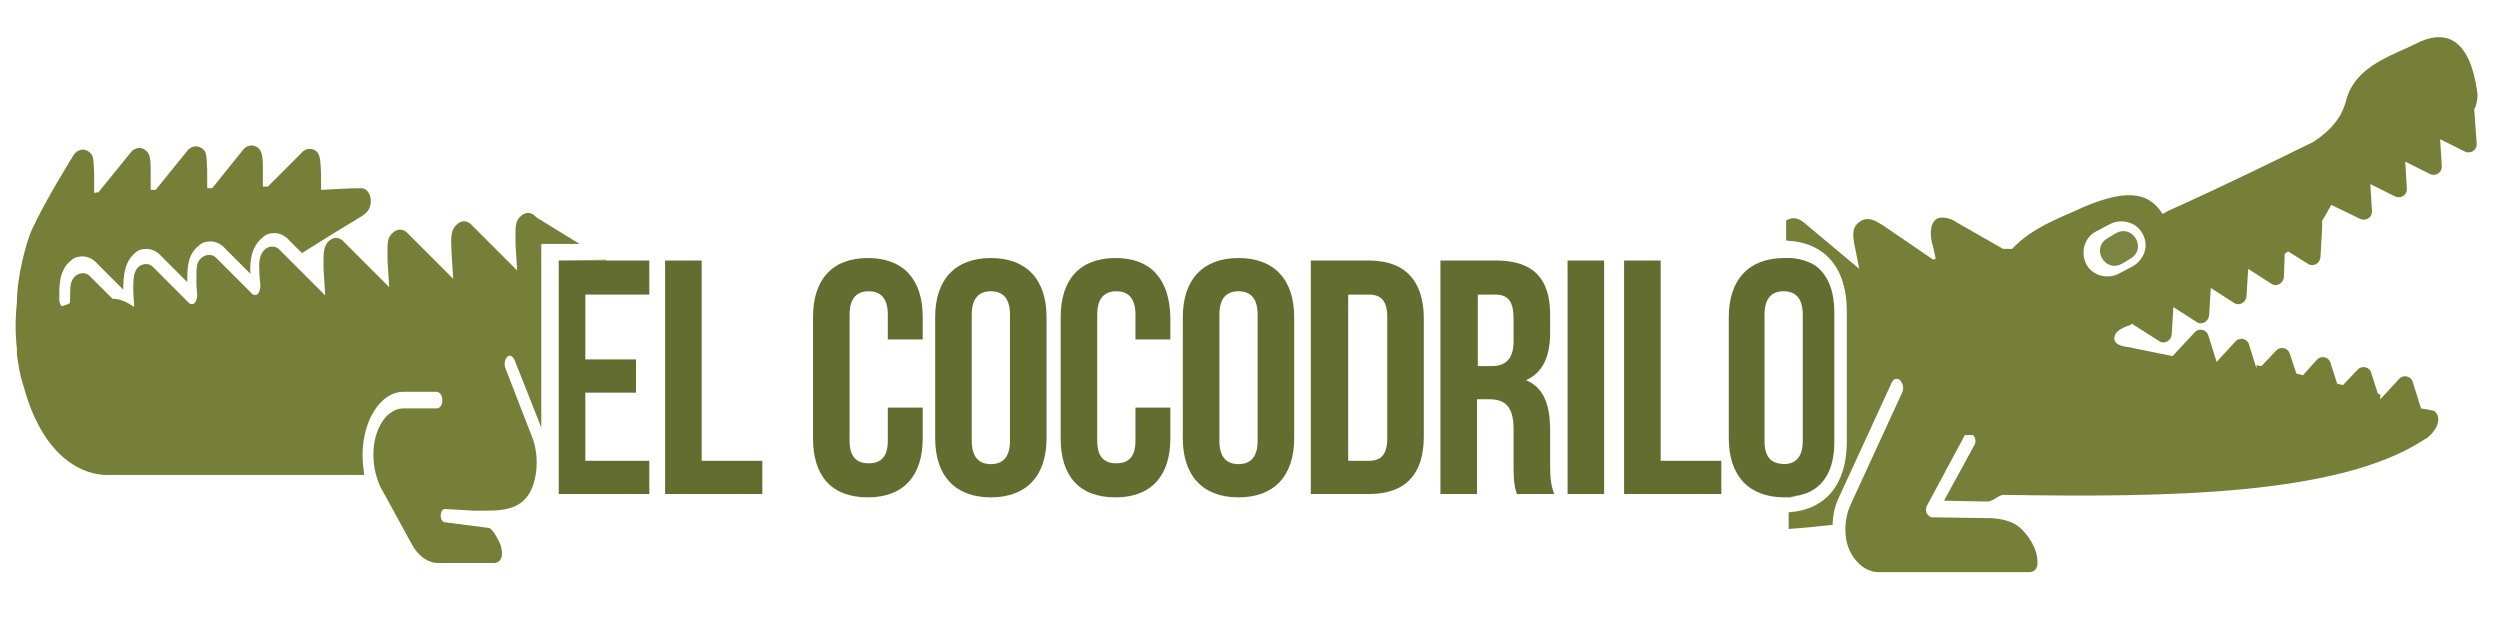
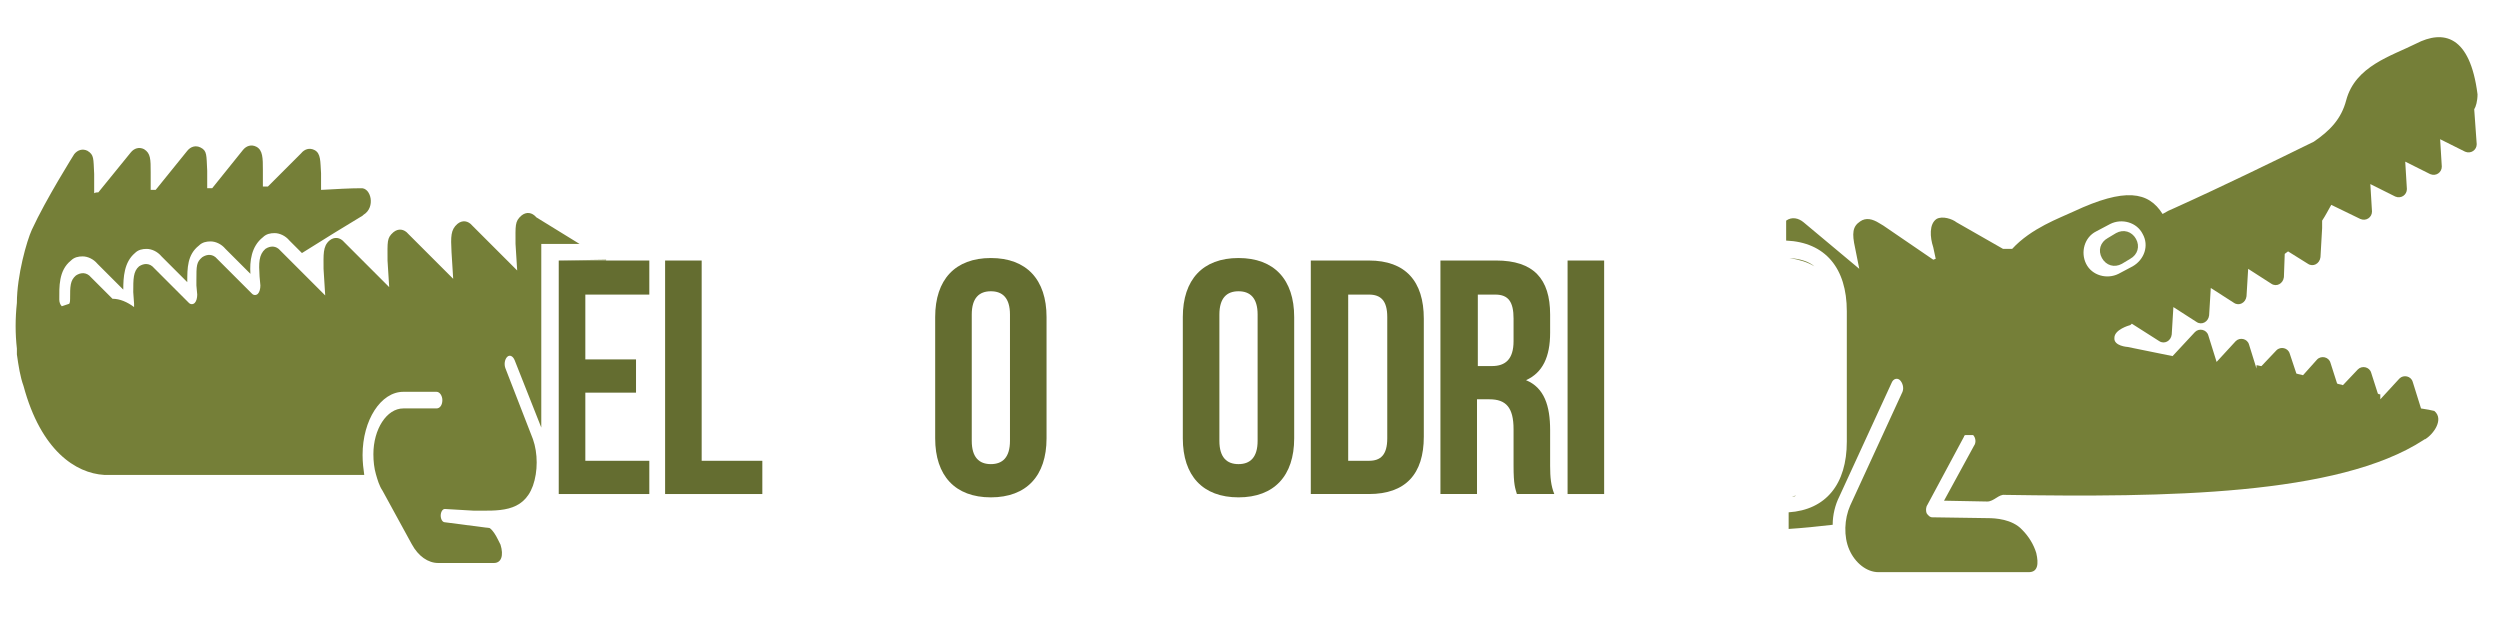
<svg xmlns="http://www.w3.org/2000/svg" version="1.1" id="Capa_1" x="0px" y="0px" width="422.699px" height="106.2px" viewBox="0 0 422.699 106.2" enable-background="new 0 0 422.699 106.2" xml:space="preserve">
  <g>
    <path fill="none" d="M302.702,83.953c0.14,0,0.14,0,0.279,0l0,0C302.842,83.953,302.842,83.953,302.702,83.953z" />
    <path fill="none" d="M231.323,49.809h-3.513v28.242h3.513c1.968,0,3.092-0.984,3.092-3.794V53.603   C234.557,50.792,233.291,49.809,231.323,49.809z" />
    <path fill="none" d="M167.534,49.247c-1.967,0-3.231,1.125-3.231,3.935v21.357c0,2.81,1.264,3.934,3.231,3.934   c1.966,0,3.231-1.124,3.231-3.934V53.182C170.766,50.372,169.501,49.247,167.534,49.247z" />
    <path fill="none" d="M209.405,49.247c-1.967,0-3.231,1.125-3.231,3.935v21.357c0,2.81,1.264,3.934,3.231,3.934   c1.968,0,3.232-1.124,3.232-3.934V53.182C212.637,50.372,211.373,49.247,209.405,49.247z" />
    <path fill="none" d="M304.668,74.539V53.182c0-2.81-1.264-3.935-3.231-3.935s-3.231,1.125-3.231,3.935v21.357   c0,2.81,1.264,3.934,3.231,3.934C303.405,78.333,304.668,77.348,304.668,74.539z" />
    <path fill="none" d="M252.681,49.809h-2.95v12.084h2.389c2.248,0,3.653-0.984,3.653-4.216v-3.934   C255.912,50.934,254.93,49.809,252.681,49.809z" />
-     <path fill="#757F38" d="M304.529,83.671c-0.281,0-0.422,0.141-0.703,0.141C303.966,83.812,304.247,83.671,304.529,83.671z" />
    <path fill="#757F38" d="M418.9,15.947c-1.264-9.976-5.76-10.96-10.396-8.571c-4.216,2.107-10.257,3.793-11.804,9.554   c-0.842,3.232-2.81,5.199-5.479,7.025c-6.604,3.232-14.895,7.307-23.606,11.24c-0.702,0.281-1.264,0.562-1.966,0.984   c-2.389-3.794-6.323-4.497-15.034-0.422c-2.39,1.125-7.166,2.81-10.398,6.323c-0.562,0-0.982,0-1.545,0l-7.868-4.496   c-0.702-0.562-2.389-1.125-3.372-0.562c-1.266,0.842-1.124,3.091-0.563,4.777l0.422,1.967c-0.141,0-0.281,0.141-0.422,0.141   l-8.431-5.761l-0.703-0.421c-1.123-0.703-2.247-0.984-3.23-0.281c-1.265,0.843-1.405,1.967-0.843,4.496l0.702,3.513l-9.414-7.868   c-0.843-0.703-1.968-0.984-2.95-0.281v3.372c6.603,0.281,10.257,4.637,10.257,11.943v22.06c0,7.166-3.513,11.521-9.835,11.943   v2.811c2.247-0.142,5.058-0.423,7.446-0.703c0-1.688,0.421-3.373,1.124-4.777l8.852-19.25c0.281-0.702,0.983-0.844,1.404-0.421   c0.422,0.421,0.703,1.265,0.422,1.968l-8.852,19.248c-0.984,2.247-1.124,5.199-0.141,7.447c0.984,2.248,2.95,3.793,4.918,3.793   h15.737l0,0h9.694c1.546,0,1.686-1.405,1.265-3.231l0,0c-0.421-1.405-1.265-2.81-2.389-3.934c-1.687-1.828-4.637-1.968-5.761-1.968   l-9.414-0.14c-0.421,0-0.702-0.281-0.983-0.703c-0.141-0.422-0.141-0.983,0.14-1.405l6.183-11.521c0-0.142,0.141-0.281,0.281-0.281   h1.264c0.423,0.423,0.563,1.266,0.142,1.828l-5.059,9.272l7.307,0.14c1.123,0,1.968-1.265,2.951-1.123   c27.117,0.421,56.343,0.141,70.814-9.274c0,0,0.142-0.14,0.281-0.14c1.405-0.843,3.231-3.373,1.546-4.778   c-0.563-0.14-1.265-0.28-2.248-0.42l-1.405-4.498c-0.281-0.982-1.545-1.264-2.248-0.561l-3.231,3.513v-0.844   c-0.141,0-0.281,0-0.422-0.141l-1.124-3.513c-0.281-0.982-1.545-1.265-2.248-0.563l-2.528,2.67c-0.281-0.14-0.703-0.14-0.984-0.279   l-1.123-3.513c-0.281-0.985-1.547-1.266-2.249-0.563l-2.39,2.67c-0.421-0.142-0.702-0.142-1.123-0.282l-1.124-3.372   c-0.281-0.983-1.545-1.264-2.247-0.561l-2.53,2.669c-0.28,0-0.562-0.142-0.843-0.142v0.563l-1.266-4.075   c-0.279-0.982-1.545-1.264-2.247-0.562l-3.231,3.513l-1.405-4.496c-0.281-0.982-1.546-1.266-2.249-0.563l-3.792,4.075l-7.588-1.545   c0,0-2.39-0.141-2.248-1.546c0-1.404,2.529-2.107,2.529-2.107l0,0c0.14,0,0.281-0.141,0.421-0.282l4.637,2.951   c0.844,0.562,1.968,0,2.107-1.124l0.281-4.637l3.934,2.529c0.844,0.563,1.968,0,2.108-1.124l0.281-4.637l3.934,2.529   c0.844,0.563,1.968,0,2.107-1.124l0.281-4.637l3.934,2.529c0.845,0.562,1.968,0,2.108-1.124l0.141-3.935   c0.141-0.141,0.422-0.281,0.562-0.421l3.373,2.107c0.842,0.562,1.966,0,2.107-1.124l0.281-4.918l0,0v-0.281v-0.983   c0.562-0.843,0.982-1.686,1.545-2.67l4.918,2.389c0.983,0.421,1.968-0.281,1.968-1.265l-0.281-4.637l4.215,2.108   c0.983,0.421,1.966-0.281,1.966-1.265l-0.281-4.637l4.216,2.108c0.983,0.422,1.967-0.281,1.967-1.265l-0.281-4.636l4.216,2.107   c0.983,0.421,1.968-0.281,1.968-1.264l-0.422-5.902C418.619,18.055,418.9,17.071,418.9,15.947z M360.589,45.032l-2.387,1.265   c-1.968,0.984-4.497,0.281-5.48-1.686c-0.984-1.967-0.281-4.496,1.687-5.479l2.389-1.265c1.966-0.983,4.495-0.28,5.479,1.687   C363.4,41.519,362.557,43.908,360.589,45.032z" />
    <path fill="#757F38" d="M302.982,83.953c0.281,0,0.423,0,0.703-0.141C303.405,83.812,303.123,83.953,302.982,83.953L302.982,83.953   z" />
    <path fill="#757F38" d="M302.561,43.627L302.561,43.627c1.687,0.281,3.091,0.702,4.215,1.405   C305.792,44.188,304.387,43.768,302.561,43.627z" />
    <path fill="#757F38" d="M94.471,44.049h8.009v-0.141L94.471,44.049L94.471,44.049z" />
    <path fill="#757F38" d="M97.984,41.239l-7.307-4.497c-0.703-0.843-1.687-0.984-2.529-0.281c-1.124,0.984-0.984,1.686-0.984,4.778   l0.281,4.496l-7.588-7.587c-0.703-0.843-1.687-0.984-2.529-0.281c-1.124,0.984-1.124,2.108-0.984,4.778l0.281,4.496l-7.588-7.587   c-0.703-0.843-1.685-0.984-2.529-0.281c-1.124,0.984-0.984,1.545-0.984,4.778l0.281,4.496l-7.586-7.587   c-0.703-0.843-1.687-0.983-2.53-0.281c-1.124,0.984-0.982,2.389-0.982,4.778l0.28,4.496l-6.042-6.042l0,0l-1.545-1.546l0,0   c-0.703-0.843-1.687-0.843-2.529-0.281c-1.125,0.984-1.125,2.389-0.984,4.637l0,0l0.14,1.545c0,0.562-0.14,1.124-0.421,1.405   c-0.281,0.281-0.703,0.281-0.984,0l-5.901-5.901l0,0c-0.703-0.843-1.685-0.843-2.529-0.281c-0.984,0.843-0.984,1.405-0.984,3.935   v0.843l0.141,1.545c0,0.563-0.141,1.125-0.421,1.405c-0.281,0.281-0.703,0.281-0.984,0l-5.902-5.901l0,0   c-0.702-0.843-1.686-0.843-2.529-0.281c-0.983,0.843-0.983,2.108-0.983,4.356l0.14,1.967c0,0.141,0,0.281,0,0.562   c-1.124-0.842-2.387-1.405-3.652-1.405l-3.653-3.652l0,0c-0.703-0.843-1.687-0.843-2.53-0.281   c-0.982,0.843-0.982,1.826-0.982,3.934c0,0.281,0,0.563-0.141,0.843c-0.421,0.141-0.843,0.281-1.264,0.422   c-0.282-0.281-0.423-0.702-0.423-1.125c0-2.107-0.14-4.917,1.968-6.603c0.563-0.563,1.265-0.703,1.967-0.703   c0.843,0,1.827,0.421,2.529,1.264l4.355,4.356c0-2.107,0.141-4.637,1.968-6.183c0.561-0.562,1.264-0.703,1.966-0.703   c0.844,0,1.828,0.422,2.53,1.265l4.355,4.355c0-2.388,0-4.636,1.967-6.182c0.562-0.562,1.264-0.703,1.966-0.703   c0.844,0,1.827,0.422,2.529,1.265l4.215,4.215c-0.14-2.108,0.142-4.637,2.108-6.182c0.563-0.562,1.265-0.703,1.967-0.703   c0.843,0,1.827,0.422,2.529,1.264l2.108,2.108c3.794-2.388,7.446-4.637,10.256-6.323l0.142-0.14   c2.107-1.265,1.264-4.637-0.421-4.497c-1.828,0-4.215,0.141-6.746,0.281v-2.81c-0.14-1.968,0-3.373-1.124-3.935   c-0.842-0.421-1.687-0.141-2.248,0.562l-5.62,5.62c-0.281,0-0.563,0-0.844,0v-2.81c0-1.967,0-3.372-1.124-3.934   c-0.842-0.421-1.687-0.141-2.248,0.562l-5.199,6.463c-0.281,0-0.563,0-0.842,0v-2.951c-0.141-2.669,0-3.372-1.125-3.934   c-0.843-0.422-1.685-0.141-2.248,0.562l-5.339,6.604c-0.282,0-0.563,0-0.844,0v-2.951c0-2.248,0-3.232-1.124-3.935   c-0.843-0.421-1.687-0.14-2.248,0.563l-5.48,6.744c-0.281,0-0.421,0-0.703,0.141v-3.232c-0.14-2.669,0-3.231-1.124-3.934   c-0.843-0.421-1.687-0.141-2.248,0.562c0,0-4.778,7.587-7.167,12.786c-0.843,1.826-2.529,7.728-2.529,12.364   c-0.282,2.67-0.282,5.2,0,7.727c0,0.142,0,0.142,0,0.283c0,0.14,0,0.14,0,0.279c0,0.141,0,0.141,0,0.281v0.142   c0.281,1.967,0.563,3.793,1.124,5.338c2.952,10.96,8.852,14.753,13.629,15.035h43.978c-0.14-0.984-0.281-2.107-0.281-3.372   c0-5.901,3.092-10.678,6.886-10.678h5.62c0.563,0,0.984,0.702,0.984,1.404c0,0.843-0.421,1.405-0.984,1.405h-5.62   c-2.811,0-5.058,3.513-5.058,7.728c0,1.265,0.14,2.388,0.421,3.372c0.281,0.983,0.561,1.966,1.124,2.81l4.917,8.992   c1.124,2.107,2.81,3.232,4.497,3.232c0.14,0,0.14,0,0.281,0h9.133c1.264,0,1.685-1.265,1.124-3.092   c-0.142-0.281-0.281-0.561-0.421-0.844c-0.423-0.842-0.844-1.545-1.405-1.966l-7.588-0.984c-0.421,0-0.702-0.563-0.702-1.123   c0-0.562,0.281-1.124,0.702-1.124l4.778,0.28l0,0c4.215,0,8.431,0.422,10.116-4.216c0.844-2.388,0.844-5.479,0-7.867l-4.637-11.943   c-0.281-0.703-0.14-1.545,0.281-1.968c0.421-0.42,0.984-0.14,1.265,0.563L91.52,72.29V41.239H97.984z" />
    <polygon fill="#646D30" points="94.471,44.049 94.471,83.53 109.786,83.53 109.786,77.91 98.968,77.91 98.968,66.389    107.538,66.389 107.538,60.769 98.968,60.769 98.968,49.809 109.786,49.809 109.786,44.049 102.48,44.049  " />
    <polygon fill="#646D30" points="118.638,44.049 112.456,44.049 112.456,83.53 128.895,83.53 128.895,77.91 118.638,77.91  " />
-     <path fill="#646D30" d="M146.74,43.627c-6.043,0-9.274,3.653-9.274,9.976v20.514c0,6.323,3.091,9.976,9.274,9.976   c6.042,0,9.273-3.652,9.273-9.976v-5.199h-5.902v5.621c0,2.81-1.264,3.794-3.231,3.794c-1.968,0-3.231-0.984-3.231-3.794V53.182   c0-2.81,1.264-3.935,3.231-3.935c1.967,0,3.231,1.125,3.231,3.935v4.214h5.902v-3.793C156.013,47.28,152.781,43.627,146.74,43.627z   " />
    <path fill="#646D30" d="M167.534,43.627c-6.042,0-9.414,3.653-9.414,9.976v20.514c0,6.323,3.373,9.976,9.414,9.976   s9.415-3.652,9.415-9.976V53.603C176.949,47.28,173.576,43.627,167.534,43.627z M170.766,74.539c0,2.81-1.265,3.934-3.231,3.934   c-1.967,0-3.231-1.124-3.231-3.934V53.182c0-2.81,1.264-3.935,3.231-3.935c1.966,0,3.231,1.125,3.231,3.935V74.539z" />
-     <path fill="#646D30" d="M188.611,43.627c-6.042,0-9.274,3.653-9.274,9.976v20.514c0,6.323,3.091,9.976,9.274,9.976   c6.042,0,9.273-3.652,9.273-9.976v-5.199h-5.902v5.621c0,2.81-1.264,3.794-3.231,3.794c-1.966,0-3.231-0.984-3.231-3.794V53.182   c0-2.81,1.265-3.935,3.231-3.935c1.967,0,3.231,1.125,3.231,3.935v4.214h5.902v-3.793C197.743,47.28,194.652,43.627,188.611,43.627   z" />
    <path fill="#646D30" d="M209.405,43.627c-6.042,0-9.414,3.653-9.414,9.976v20.514c0,6.323,3.373,9.976,9.414,9.976   s9.415-3.652,9.415-9.976V53.603C218.82,47.28,215.447,43.627,209.405,43.627z M212.637,74.539c0,2.81-1.264,3.934-3.232,3.934   c-1.967,0-3.231-1.124-3.231-3.934V53.182c0-2.81,1.264-3.935,3.231-3.935c1.968,0,3.232,1.125,3.232,3.935V74.539z" />
    <path fill="#646D30" d="M231.465,44.049h-9.836V83.53h9.836c6.182,0,9.272-3.371,9.272-9.694V53.884   C240.738,47.562,237.647,44.049,231.465,44.049z M234.557,74.117c0,2.811-1.126,3.793-3.092,3.793h-3.513V49.809h3.513   c1.966,0,3.092,0.983,3.092,3.794V74.117z" />
    <path fill="#646D30" d="M262.095,72.711c0-4.075-0.983-7.165-4.075-8.43c2.811-1.266,4.075-3.936,4.075-8.01v-3.09   c0-6.042-2.81-9.133-9.133-9.133h-9.414V83.53h6.183V67.513h2.107c2.811,0,4.074,1.404,4.074,5.059v6.182   c0,3.231,0.281,3.794,0.563,4.776h6.323c-0.563-1.405-0.703-2.811-0.703-4.776V72.711L262.095,72.711z M255.912,57.677   c0,3.092-1.405,4.216-3.652,4.216h-2.39V49.809h2.952c2.247,0,3.09,1.265,3.09,4.075V57.677z" />
    <rect x="265.045" y="44.049" fill="#646D30" width="6.183" height="39.481" />
-     <polygon fill="#646D30" points="280.782,44.049 274.601,44.049 274.601,83.53 291.039,83.53 291.039,77.91 280.782,77.91  " />
-     <path fill="#646D30" d="M302.982,83.953c0.281,0,0.423,0,0.703-0.141h0.141c0.281,0,0.562-0.141,0.703-0.141   c4.496-1.124,5.62-5.339,5.62-8.852V52.76c0-2.81-0.703-6.042-3.231-7.869c-1.125-0.703-2.53-1.124-4.215-1.264   c-0.281,0-0.703,0-0.984,0c-6.041,0-9.414,3.653-9.414,9.976v20.514c0,6.323,3.373,9.976,9.414,9.976c0.281,0,0.703,0,0.984,0   c0.14,0,0.14,0,0.279,0C302.842,83.953,302.842,83.953,302.982,83.953z M298.346,74.539V53.182c0-2.81,1.265-3.935,3.23-3.935   c1.968,0,3.233,1.125,3.233,3.935v21.357c0,2.81-1.266,3.934-3.233,3.934C299.469,78.333,298.346,77.348,298.346,74.539z" />
    <path opacity="0.95" fill="#757F38" enable-background="new    " d="M357.78,39.412l-1.405,0.843   c-1.264,0.702-1.685,2.107-0.982,3.372c0.702,1.264,2.107,1.686,3.371,0.983l1.405-0.843c1.266-0.703,1.687-2.108,0.984-3.372   C360.449,39.131,359.044,38.709,357.78,39.412z" />
  </g>
</svg>